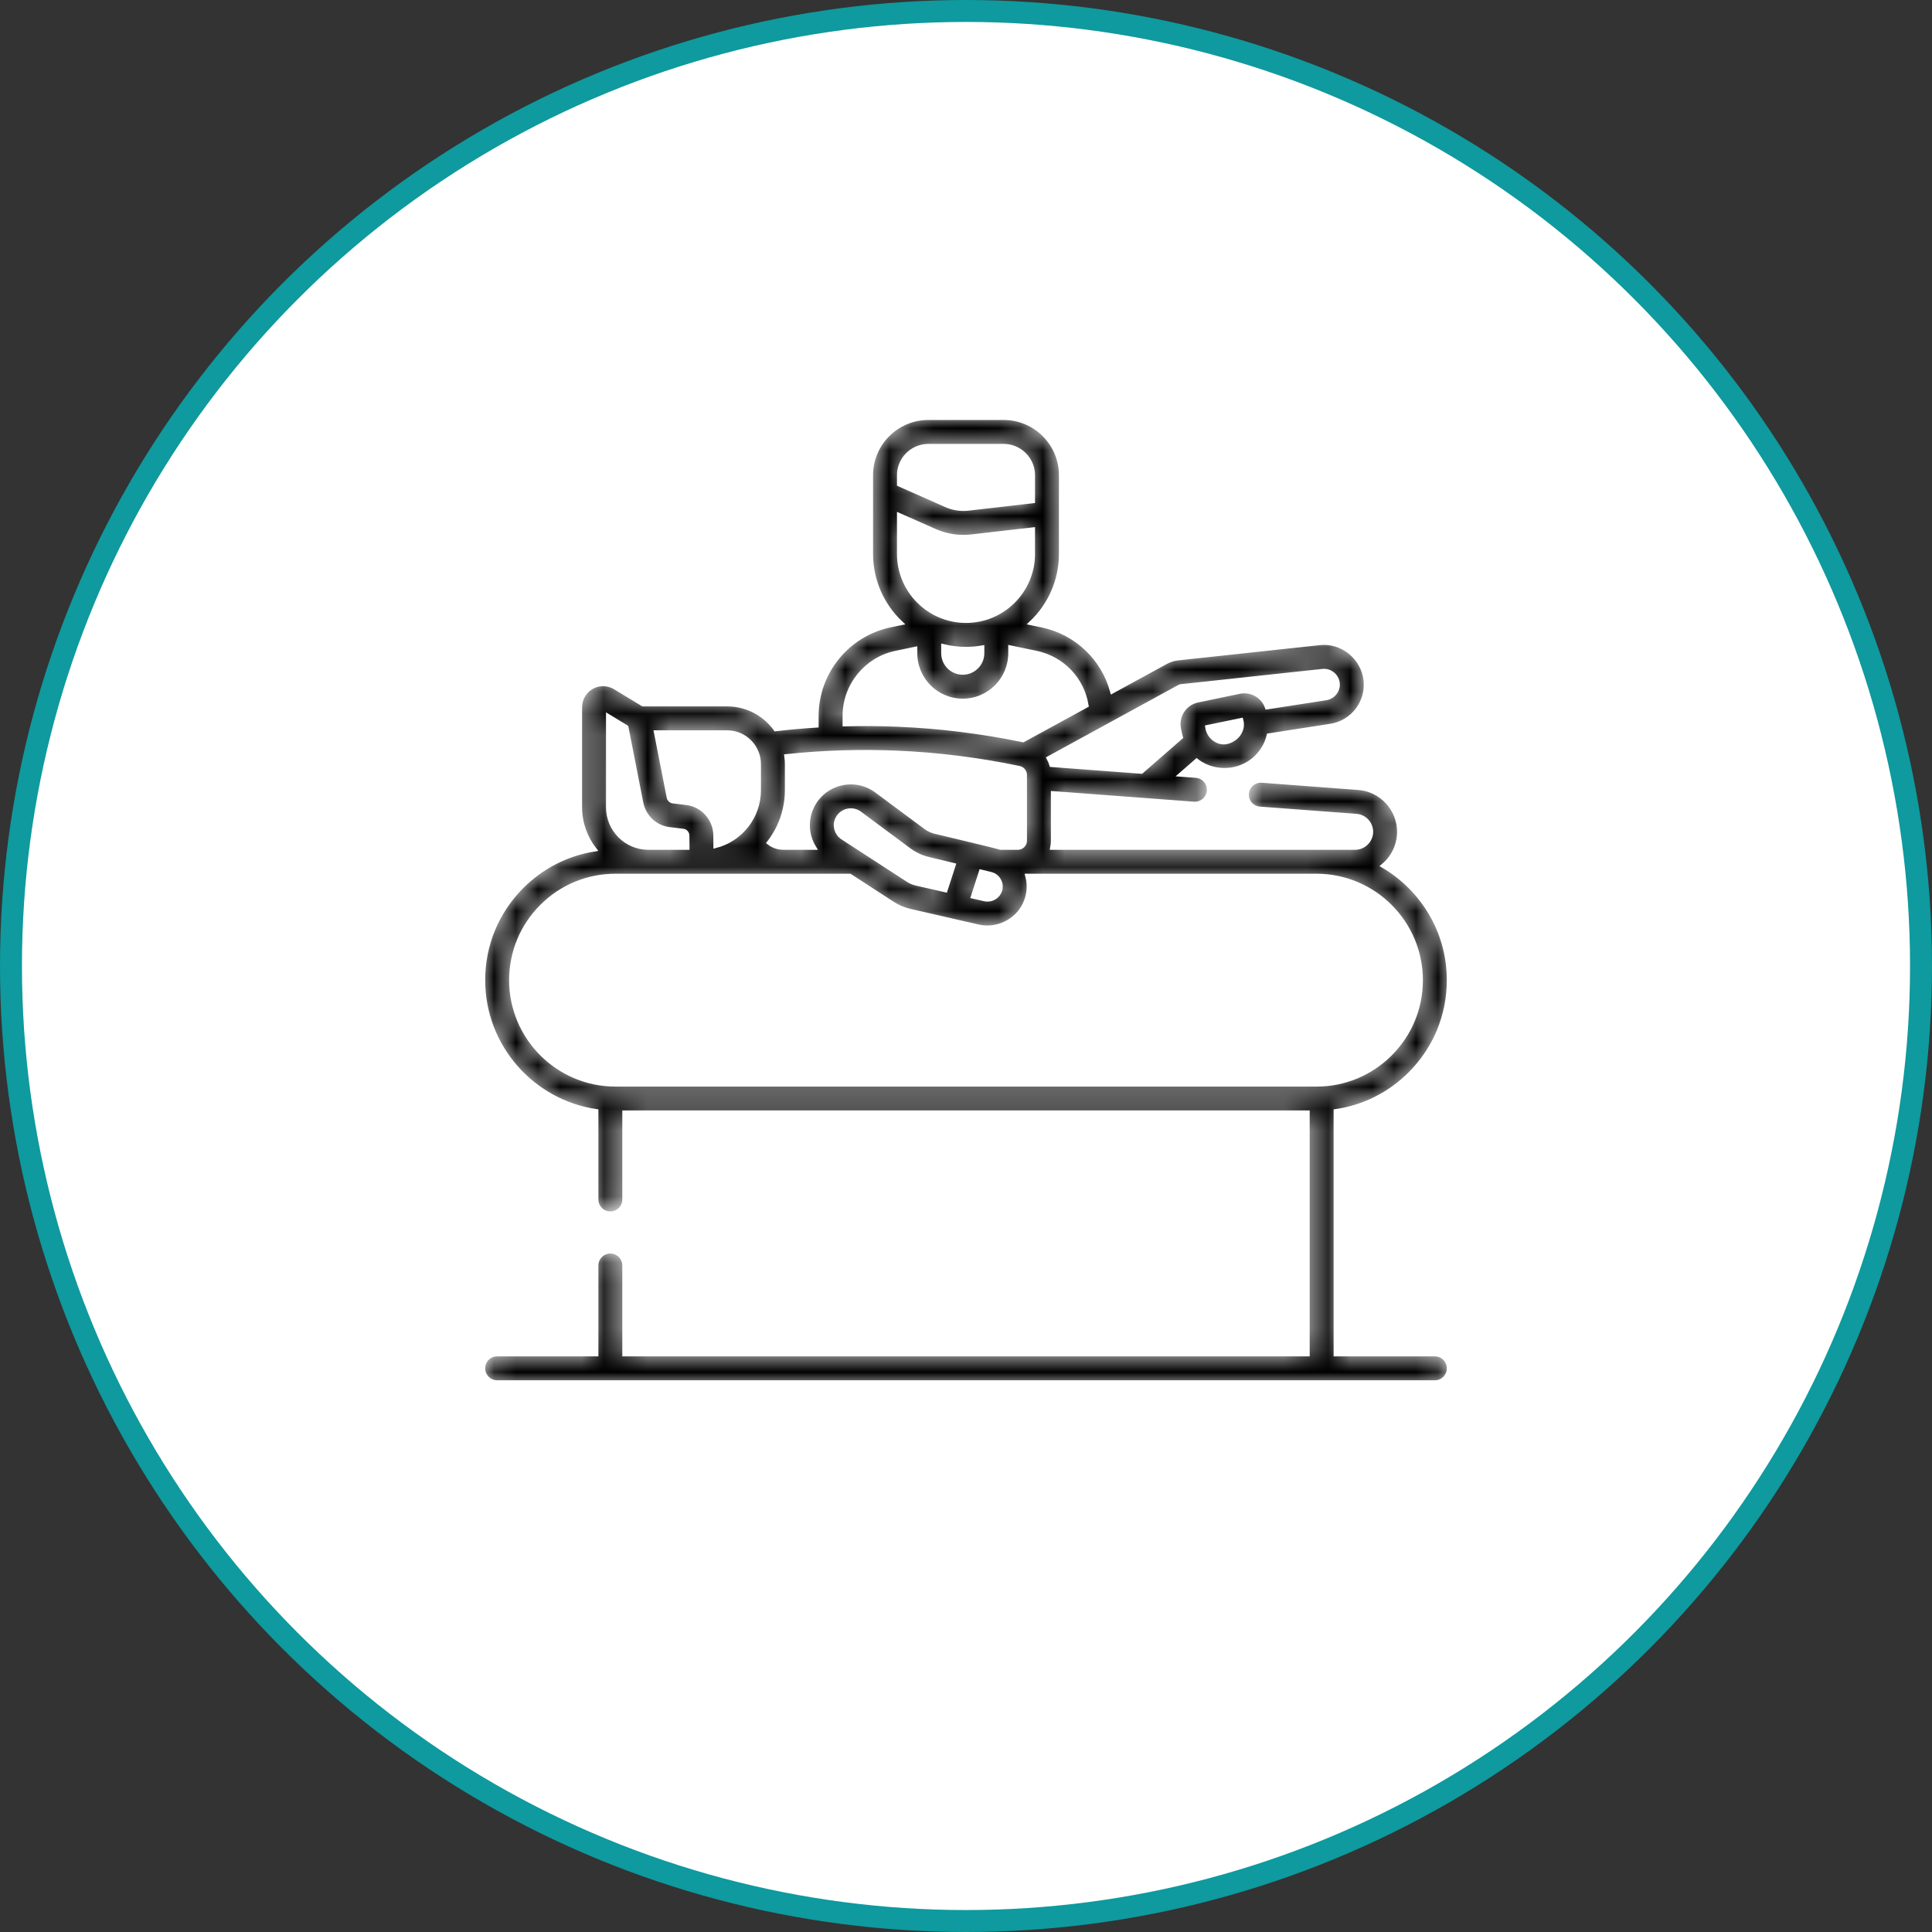
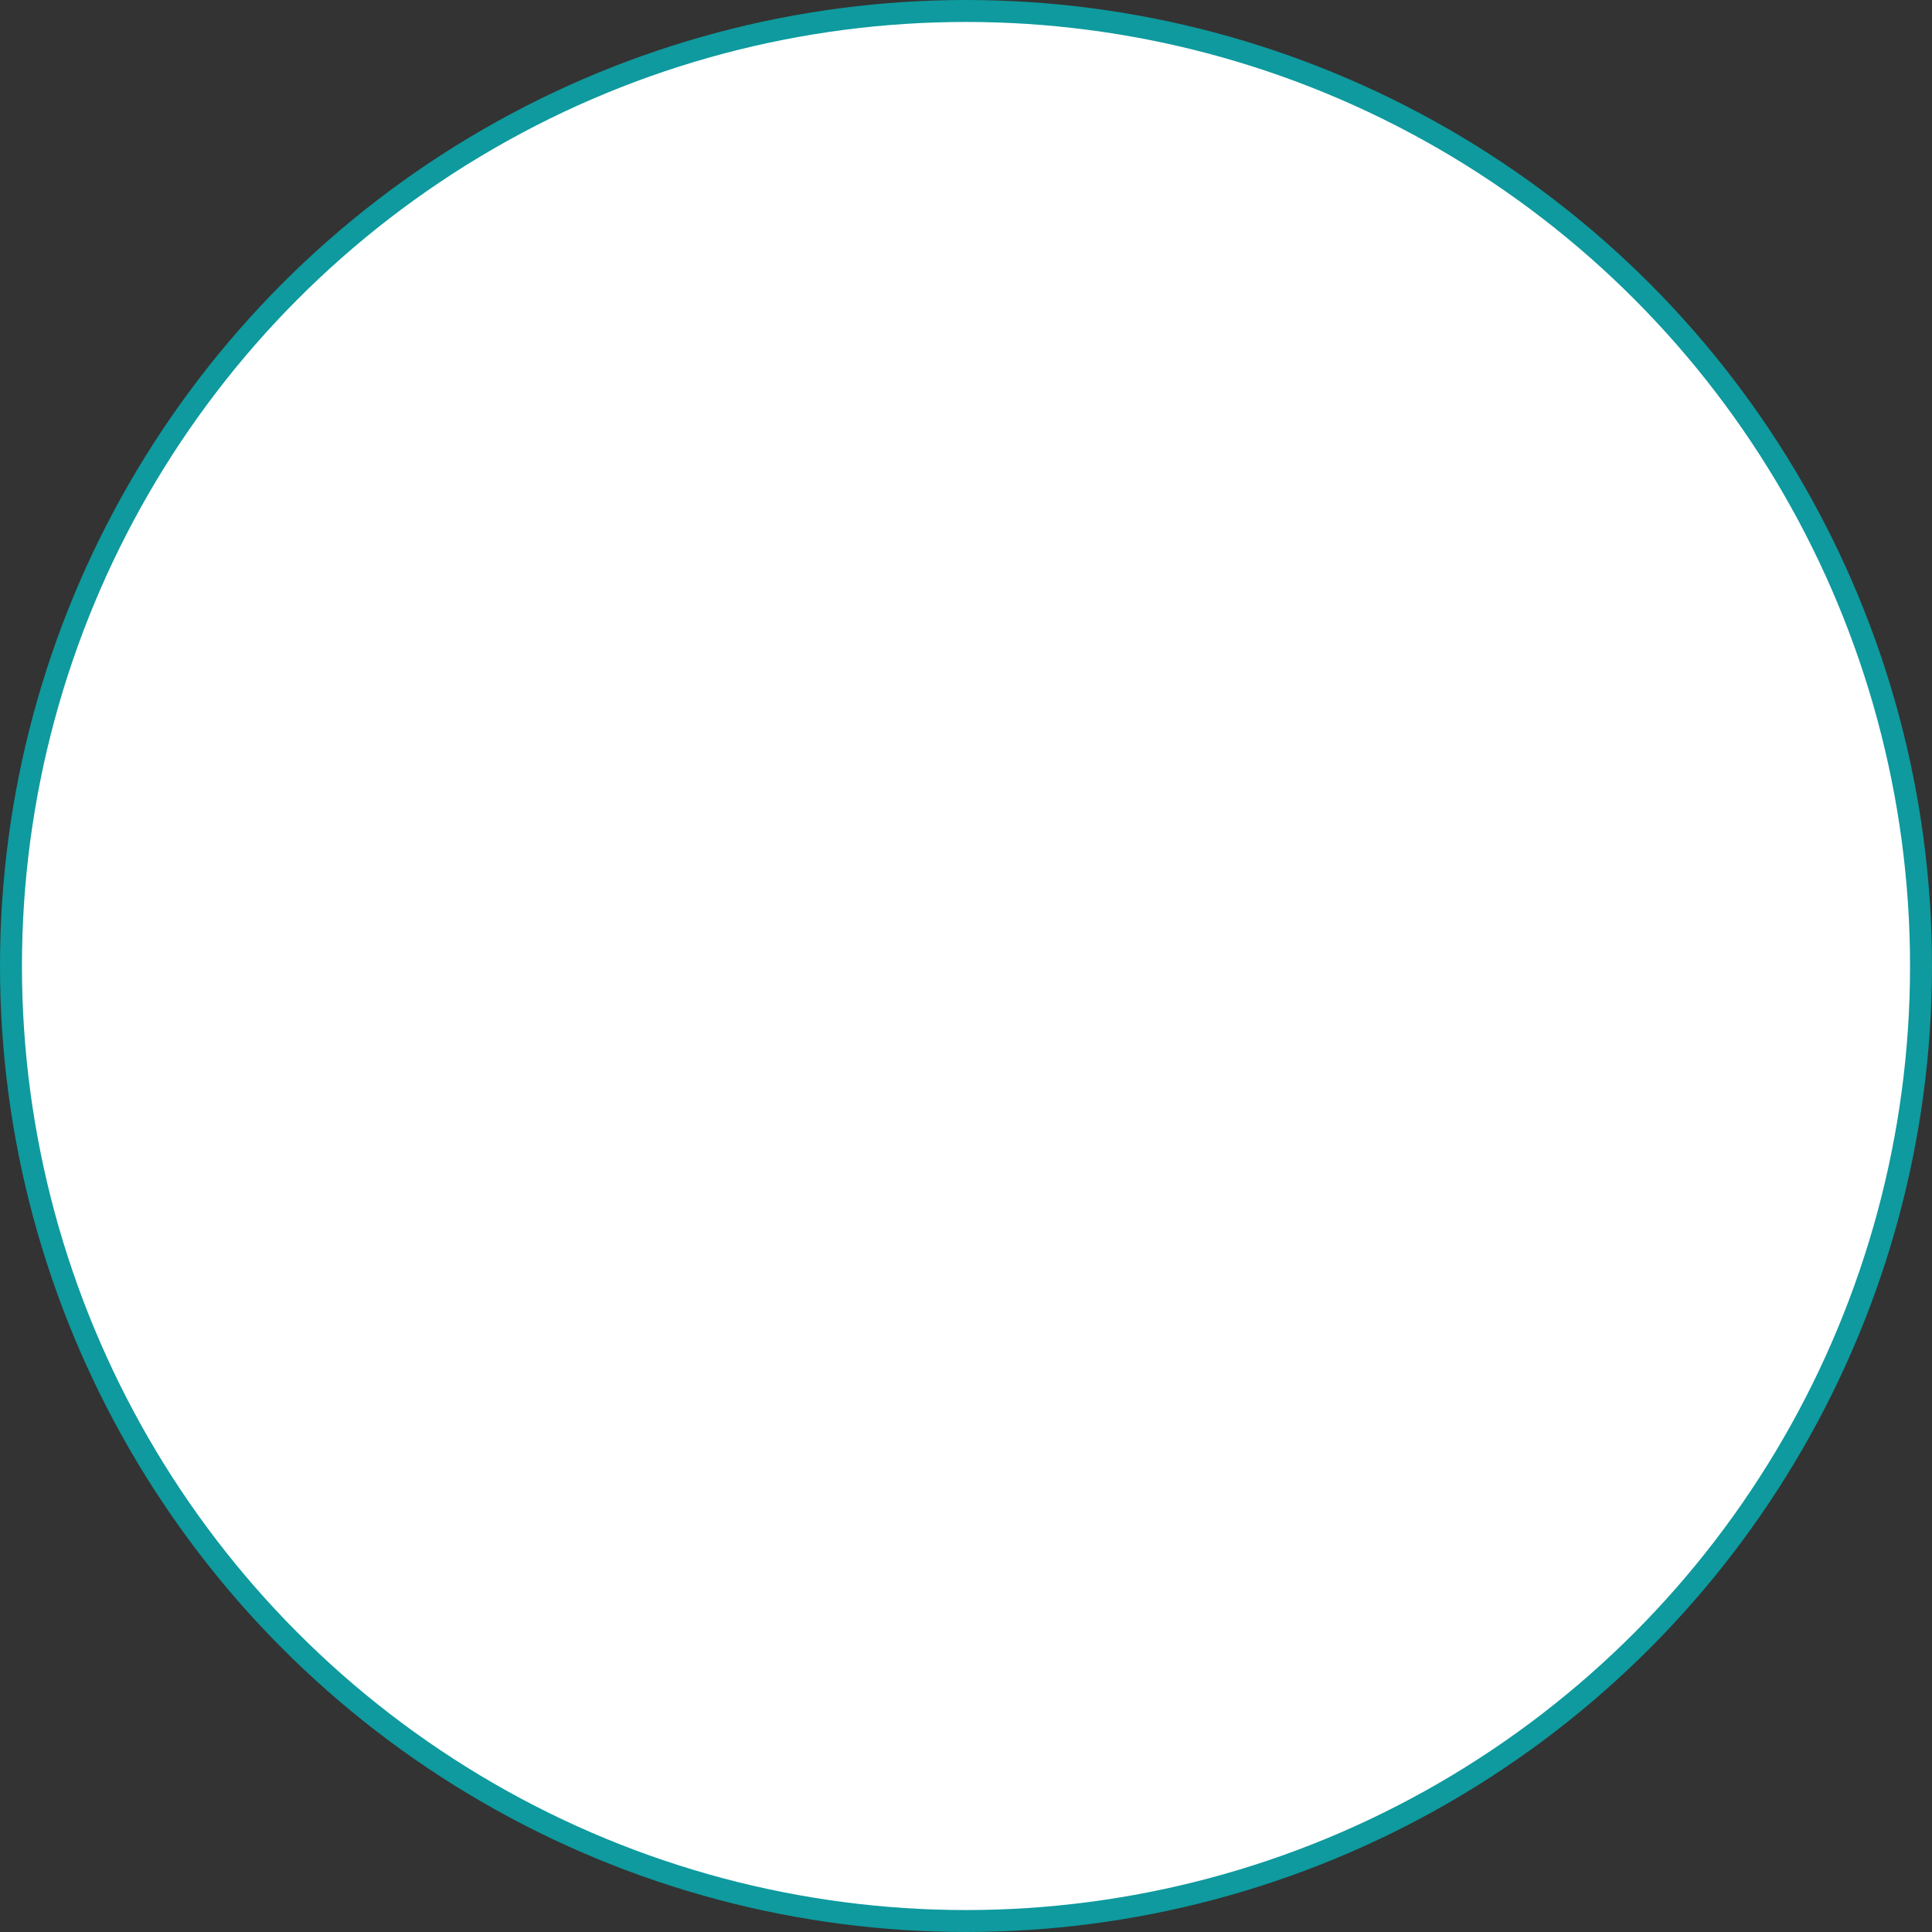
<svg xmlns="http://www.w3.org/2000/svg" width="88" height="88" viewBox="0 0 88 88" fill="none">
  <rect x="0" y="0" width="88" height="88" fill="#333333" stroke="none" />
  <circle cx="44" cy="44" r="43.5" fill="white" stroke="#0E9A9E" />
  <mask id="path-2-inside-1_10_38" fill="white">
    <path d="M65.356 61.681H60.844V50.618C62.123 50.432 63.303 49.843 64.231 48.914C65.372 47.774 66 46.258 66 44.645C66 42.426 64.796 40.484 63.007 39.435C63.467 39.053 63.735 38.486 63.735 37.888C63.735 36.842 62.918 35.961 61.875 35.883L57.478 35.554C57.123 35.529 56.813 35.794 56.787 36.149C56.76 36.504 57.026 36.813 57.382 36.84L61.779 37.169C62.153 37.197 62.446 37.513 62.446 37.888C62.446 38.279 62.115 38.61 61.725 38.608H47.935C47.955 38.506 47.966 38.401 47.966 38.293V36.135L54.378 36.615C54.728 36.64 55.042 36.377 55.069 36.02C55.095 35.665 54.829 35.356 54.474 35.33L53.793 35.279L54.506 34.656C54.978 35.02 55.612 35.16 56.211 35.036C56.749 34.924 57.212 34.609 57.513 34.15C57.645 33.949 57.739 33.73 57.794 33.503L60.601 33.068C61.611 32.914 62.32 31.993 62.206 30.978C62.09 29.944 61.135 29.169 60.104 29.286L53.642 29.982C53.459 30.002 53.283 30.058 53.116 30.147L50.662 31.489C50.254 29.989 49.041 28.811 47.462 28.481L46.972 28.379C47.809 27.588 48.333 26.47 48.333 25.23V21.647C48.333 20.204 47.159 19.03 45.715 19.03H42.284C40.841 19.03 39.667 20.204 39.667 21.647V25.23C39.667 26.47 40.19 27.588 41.027 28.379L40.538 28.481C38.597 28.887 37.188 30.62 37.188 32.603V33.041C36.567 33.08 35.947 33.136 35.33 33.208C34.834 32.523 34.03 32.076 33.124 32.076H29.285L28.018 31.307C27.693 31.11 27.284 31.103 26.953 31.29C26.621 31.477 26.414 31.831 26.414 32.213V36.77C26.414 37.491 26.66 38.156 27.07 38.686C25.825 38.885 24.677 39.468 23.768 40.376C22.628 41.517 22 43.032 22 44.645C22 47.674 24.244 50.189 27.156 50.617V54.635C27.156 54.991 27.445 55.279 27.801 55.279C28.157 55.279 28.445 54.991 28.445 54.635V50.681H59.555V61.681H28.445V57.642C28.445 57.286 28.157 56.998 27.801 56.998C27.445 56.998 27.156 57.286 27.156 57.642V61.681H22.645C22.288 61.681 22 61.969 22 62.325C22 62.681 22.288 62.97 22.645 62.97H65.356C65.712 62.97 66 62.681 66 62.325C66 61.969 65.712 61.681 65.356 61.681ZM55.949 33.774C55.949 33.774 55.949 33.774 55.948 33.774C55.517 33.918 55.054 33.578 54.995 33.123L56.533 32.804C56.649 33.232 56.376 33.631 55.949 33.774ZM53.731 31.28C53.748 31.271 53.767 31.265 53.783 31.264L60.243 30.567C60.602 30.526 60.929 30.82 60.929 31.184C60.929 31.486 60.703 31.748 60.404 31.795L57.714 32.212C57.634 31.987 57.485 31.795 57.283 31.662C57.036 31.5 56.742 31.445 56.453 31.504L54.551 31.899C53.956 32.023 53.572 32.608 53.695 33.203L53.746 33.446C53.755 33.491 53.767 33.536 53.78 33.58L51.987 35.144L47.897 34.837C47.865 34.733 47.824 34.633 47.773 34.538L53.731 31.28ZM40.956 21.647C40.956 20.915 41.552 20.319 42.285 20.319H45.715C46.448 20.319 47.044 20.915 47.044 21.647V22.823L44.1 23.161C43.762 23.2 43.417 23.148 43.105 23.01L40.956 22.059V21.647ZM40.956 25.23V23.468L42.584 24.189C43.105 24.419 43.681 24.507 44.247 24.442L47.044 24.121V25.23C47.044 26.909 45.678 28.274 44 28.274C42.321 28.274 40.956 26.909 40.956 25.23ZM44.735 29.5V29.751C44.735 30.238 44.339 30.634 43.852 30.634C43.366 30.634 42.97 30.238 42.97 29.751V29.439C43.301 29.52 43.645 29.563 44 29.563C44.251 29.563 44.496 29.541 44.735 29.5ZM38.478 32.603C38.478 31.227 39.455 30.024 40.802 29.743L41.681 29.559V29.751C41.681 30.949 42.655 31.923 43.853 31.923C45.05 31.923 46.024 30.949 46.024 29.751V29.497L47.198 29.743C48.399 29.994 49.295 30.95 49.485 32.133L46.601 33.709C44.722 33.32 42.803 33.081 40.894 33.002C40.09 32.968 39.284 32.963 38.478 32.984V32.603ZM35.85 35.987V34.812C35.85 34.688 35.841 34.567 35.825 34.448C37.488 34.273 39.171 34.22 40.84 34.29C42.709 34.368 44.59 34.603 46.43 34.99C46.573 35.02 46.677 35.149 46.677 35.298V38.293C46.677 38.467 46.536 38.608 46.362 38.608H45.586C45.448 38.559 42.747 37.916 42.592 37.879C42.437 37.841 42.294 37.774 42.166 37.679L39.925 36.016C39.451 35.664 38.85 35.544 38.276 35.688C37.702 35.831 37.228 36.22 36.975 36.754C36.687 37.363 36.743 38.061 37.077 38.608H35.685C35.443 38.608 35.214 38.527 35.029 38.384C35.542 37.721 35.85 36.89 35.85 35.987ZM45.518 40.63C45.4 40.879 45.118 41.015 44.848 40.953L44.322 40.833L44.687 39.709L45.126 39.815C45.362 39.872 45.472 40.037 45.517 40.131C45.562 40.224 45.621 40.412 45.518 40.63ZM43.43 39.406L43.061 40.543L41.734 40.239C41.599 40.208 41.472 40.154 41.356 40.078L38.38 38.147C38.102 37.966 37.999 37.604 38.141 37.305C38.227 37.121 38.391 36.988 38.589 36.938C38.785 36.889 38.993 36.929 39.157 37.05L41.397 38.714C41.665 38.913 41.965 39.053 42.29 39.132L43.43 39.406ZM33.124 33.365C33.916 33.365 34.561 34.014 34.561 34.812V35.987C34.561 37.211 33.723 38.241 32.594 38.529L32.59 38.05C32.584 37.296 32.016 36.659 31.269 36.569L30.649 36.494C30.558 36.483 30.485 36.414 30.467 36.323L29.887 33.365H33.124V33.365ZM27.703 32.624L28.526 33.124L29.202 36.571C29.328 37.212 29.848 37.696 30.495 37.774L31.115 37.849C31.22 37.861 31.3 37.952 31.301 38.06L31.305 38.608H29.523C28.519 38.605 27.703 37.781 27.703 36.77V32.624ZM59.963 49.393H28.037C25.419 49.393 23.289 47.263 23.289 44.645C23.289 43.377 23.783 42.185 24.68 41.288C25.576 40.391 26.768 39.897 28.037 39.897H38.709L40.654 41.16C40.897 41.317 41.163 41.43 41.446 41.495L44.559 42.209C45.401 42.403 46.306 41.977 46.683 41.181C46.875 40.774 46.913 40.322 46.799 39.897H59.963C62.581 39.897 64.711 42.027 64.711 44.645C64.711 45.913 64.217 47.106 63.32 48.002C62.424 48.899 61.232 49.393 59.963 49.393Z" />
  </mask>
-   <path d="M65.356 61.681H60.844V50.618C62.123 50.432 63.303 49.843 64.231 48.914C65.372 47.774 66 46.258 66 44.645C66 42.426 64.796 40.484 63.007 39.435C63.467 39.053 63.735 38.486 63.735 37.888C63.735 36.842 62.918 35.961 61.875 35.883L57.478 35.554C57.123 35.529 56.813 35.794 56.787 36.149C56.76 36.504 57.026 36.813 57.382 36.84L61.779 37.169C62.153 37.197 62.446 37.513 62.446 37.888C62.446 38.279 62.115 38.61 61.725 38.608H47.935C47.955 38.506 47.966 38.401 47.966 38.293V36.135L54.378 36.615C54.728 36.64 55.042 36.377 55.069 36.02C55.095 35.665 54.829 35.356 54.474 35.33L53.793 35.279L54.506 34.656C54.978 35.02 55.612 35.16 56.211 35.036C56.749 34.924 57.212 34.609 57.513 34.15C57.645 33.949 57.739 33.73 57.794 33.503L60.601 33.068C61.611 32.914 62.32 31.993 62.206 30.978C62.09 29.944 61.135 29.169 60.104 29.286L53.642 29.982C53.459 30.002 53.283 30.058 53.116 30.147L50.662 31.489C50.254 29.989 49.041 28.811 47.462 28.481L46.972 28.379C47.809 27.588 48.333 26.47 48.333 25.23V21.647C48.333 20.204 47.159 19.03 45.715 19.03H42.284C40.841 19.03 39.667 20.204 39.667 21.647V25.23C39.667 26.47 40.19 27.588 41.027 28.379L40.538 28.481C38.597 28.887 37.188 30.62 37.188 32.603V33.041C36.567 33.08 35.947 33.136 35.33 33.208C34.834 32.523 34.03 32.076 33.124 32.076H29.285L28.018 31.307C27.693 31.11 27.284 31.103 26.953 31.29C26.621 31.477 26.414 31.831 26.414 32.213V36.77C26.414 37.491 26.66 38.156 27.07 38.686C25.825 38.885 24.677 39.468 23.768 40.376C22.628 41.517 22 43.032 22 44.645C22 47.674 24.244 50.189 27.156 50.617V54.635C27.156 54.991 27.445 55.279 27.801 55.279C28.157 55.279 28.445 54.991 28.445 54.635V50.681H59.555V61.681H28.445V57.642C28.445 57.286 28.157 56.998 27.801 56.998C27.445 56.998 27.156 57.286 27.156 57.642V61.681H22.645C22.288 61.681 22 61.969 22 62.325C22 62.681 22.288 62.97 22.645 62.97H65.356C65.712 62.97 66 62.681 66 62.325C66 61.969 65.712 61.681 65.356 61.681ZM55.949 33.774C55.949 33.774 55.949 33.774 55.948 33.774C55.517 33.918 55.054 33.578 54.995 33.123L56.533 32.804C56.649 33.232 56.376 33.631 55.949 33.774ZM53.731 31.28C53.748 31.271 53.767 31.265 53.783 31.264L60.243 30.567C60.602 30.526 60.929 30.82 60.929 31.184C60.929 31.486 60.703 31.748 60.404 31.795L57.714 32.212C57.634 31.987 57.485 31.795 57.283 31.662C57.036 31.5 56.742 31.445 56.453 31.504L54.551 31.899C53.956 32.023 53.572 32.608 53.695 33.203L53.746 33.446C53.755 33.491 53.767 33.536 53.78 33.58L51.987 35.144L47.897 34.837C47.865 34.733 47.824 34.633 47.773 34.538L53.731 31.28ZM40.956 21.647C40.956 20.915 41.552 20.319 42.285 20.319H45.715C46.448 20.319 47.044 20.915 47.044 21.647V22.823L44.1 23.161C43.762 23.2 43.417 23.148 43.105 23.01L40.956 22.059V21.647ZM40.956 25.23V23.468L42.584 24.189C43.105 24.419 43.681 24.507 44.247 24.442L47.044 24.121V25.23C47.044 26.909 45.678 28.274 44 28.274C42.321 28.274 40.956 26.909 40.956 25.23ZM44.735 29.5V29.751C44.735 30.238 44.339 30.634 43.852 30.634C43.366 30.634 42.97 30.238 42.97 29.751V29.439C43.301 29.52 43.645 29.563 44 29.563C44.251 29.563 44.496 29.541 44.735 29.5ZM38.478 32.603C38.478 31.227 39.455 30.024 40.802 29.743L41.681 29.559V29.751C41.681 30.949 42.655 31.923 43.853 31.923C45.05 31.923 46.024 30.949 46.024 29.751V29.497L47.198 29.743C48.399 29.994 49.295 30.95 49.485 32.133L46.601 33.709C44.722 33.32 42.803 33.081 40.894 33.002C40.09 32.968 39.284 32.963 38.478 32.984V32.603ZM35.85 35.987V34.812C35.85 34.688 35.841 34.567 35.825 34.448C37.488 34.273 39.171 34.22 40.84 34.29C42.709 34.368 44.59 34.603 46.43 34.99C46.573 35.02 46.677 35.149 46.677 35.298V38.293C46.677 38.467 46.536 38.608 46.362 38.608H45.586C45.448 38.559 42.747 37.916 42.592 37.879C42.437 37.841 42.294 37.774 42.166 37.679L39.925 36.016C39.451 35.664 38.85 35.544 38.276 35.688C37.702 35.831 37.228 36.22 36.975 36.754C36.687 37.363 36.743 38.061 37.077 38.608H35.685C35.443 38.608 35.214 38.527 35.029 38.384C35.542 37.721 35.85 36.89 35.85 35.987ZM45.518 40.63C45.4 40.879 45.118 41.015 44.848 40.953L44.322 40.833L44.687 39.709L45.126 39.815C45.362 39.872 45.472 40.037 45.517 40.131C45.562 40.224 45.621 40.412 45.518 40.63ZM43.43 39.406L43.061 40.543L41.734 40.239C41.599 40.208 41.472 40.154 41.356 40.078L38.38 38.147C38.102 37.966 37.999 37.604 38.141 37.305C38.227 37.121 38.391 36.988 38.589 36.938C38.785 36.889 38.993 36.929 39.157 37.05L41.397 38.714C41.665 38.913 41.965 39.053 42.29 39.132L43.43 39.406ZM33.124 33.365C33.916 33.365 34.561 34.014 34.561 34.812V35.987C34.561 37.211 33.723 38.241 32.594 38.529L32.59 38.05C32.584 37.296 32.016 36.659 31.269 36.569L30.649 36.494C30.558 36.483 30.485 36.414 30.467 36.323L29.887 33.365H33.124V33.365ZM27.703 32.624L28.526 33.124L29.202 36.571C29.328 37.212 29.848 37.696 30.495 37.774L31.115 37.849C31.22 37.861 31.3 37.952 31.301 38.06L31.305 38.608H29.523C28.519 38.605 27.703 37.781 27.703 36.77V32.624ZM59.963 49.393H28.037C25.419 49.393 23.289 47.263 23.289 44.645C23.289 43.377 23.783 42.185 24.68 41.288C25.576 40.391 26.768 39.897 28.037 39.897H38.709L40.654 41.16C40.897 41.317 41.163 41.43 41.446 41.495L44.559 42.209C45.401 42.403 46.306 41.977 46.683 41.181C46.875 40.774 46.913 40.322 46.799 39.897H59.963C62.581 39.897 64.711 42.027 64.711 44.645C64.711 45.913 64.217 47.106 63.32 48.002C62.424 48.899 61.232 49.393 59.963 49.393Z" fill="black" stroke="white" stroke-width="0.2" mask="url(#path-2-inside-1_10_38)" />
</svg>